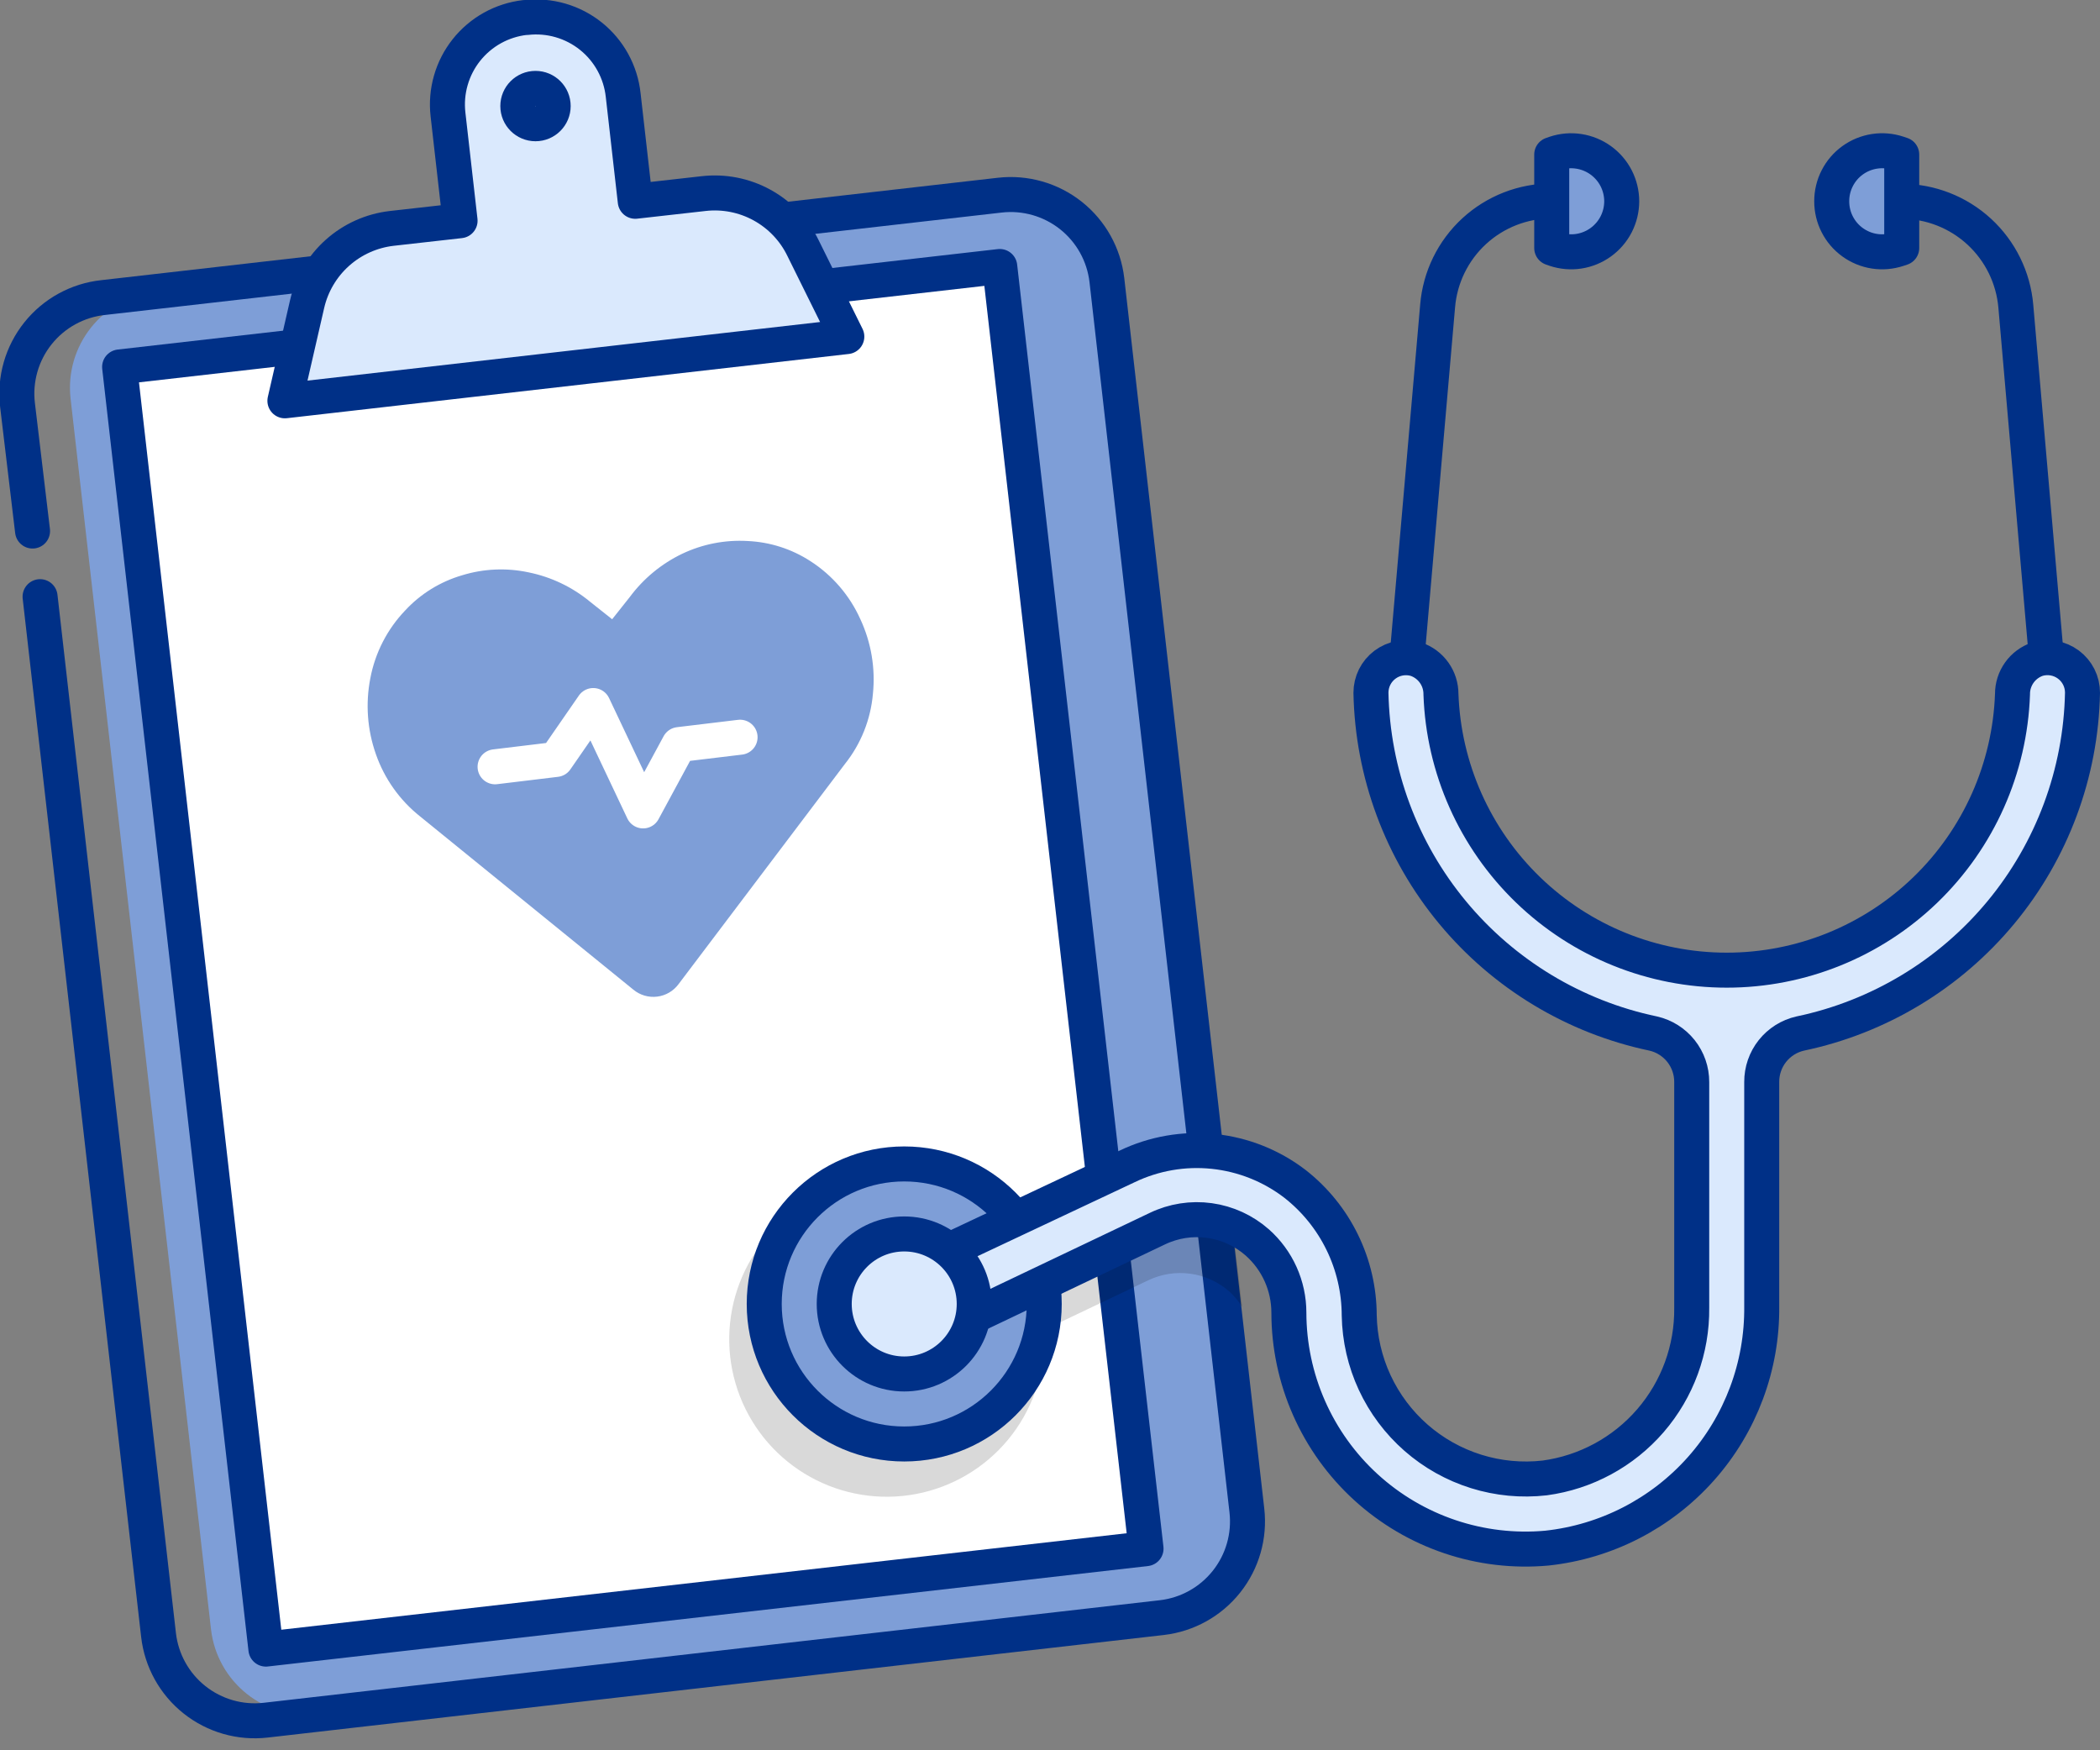
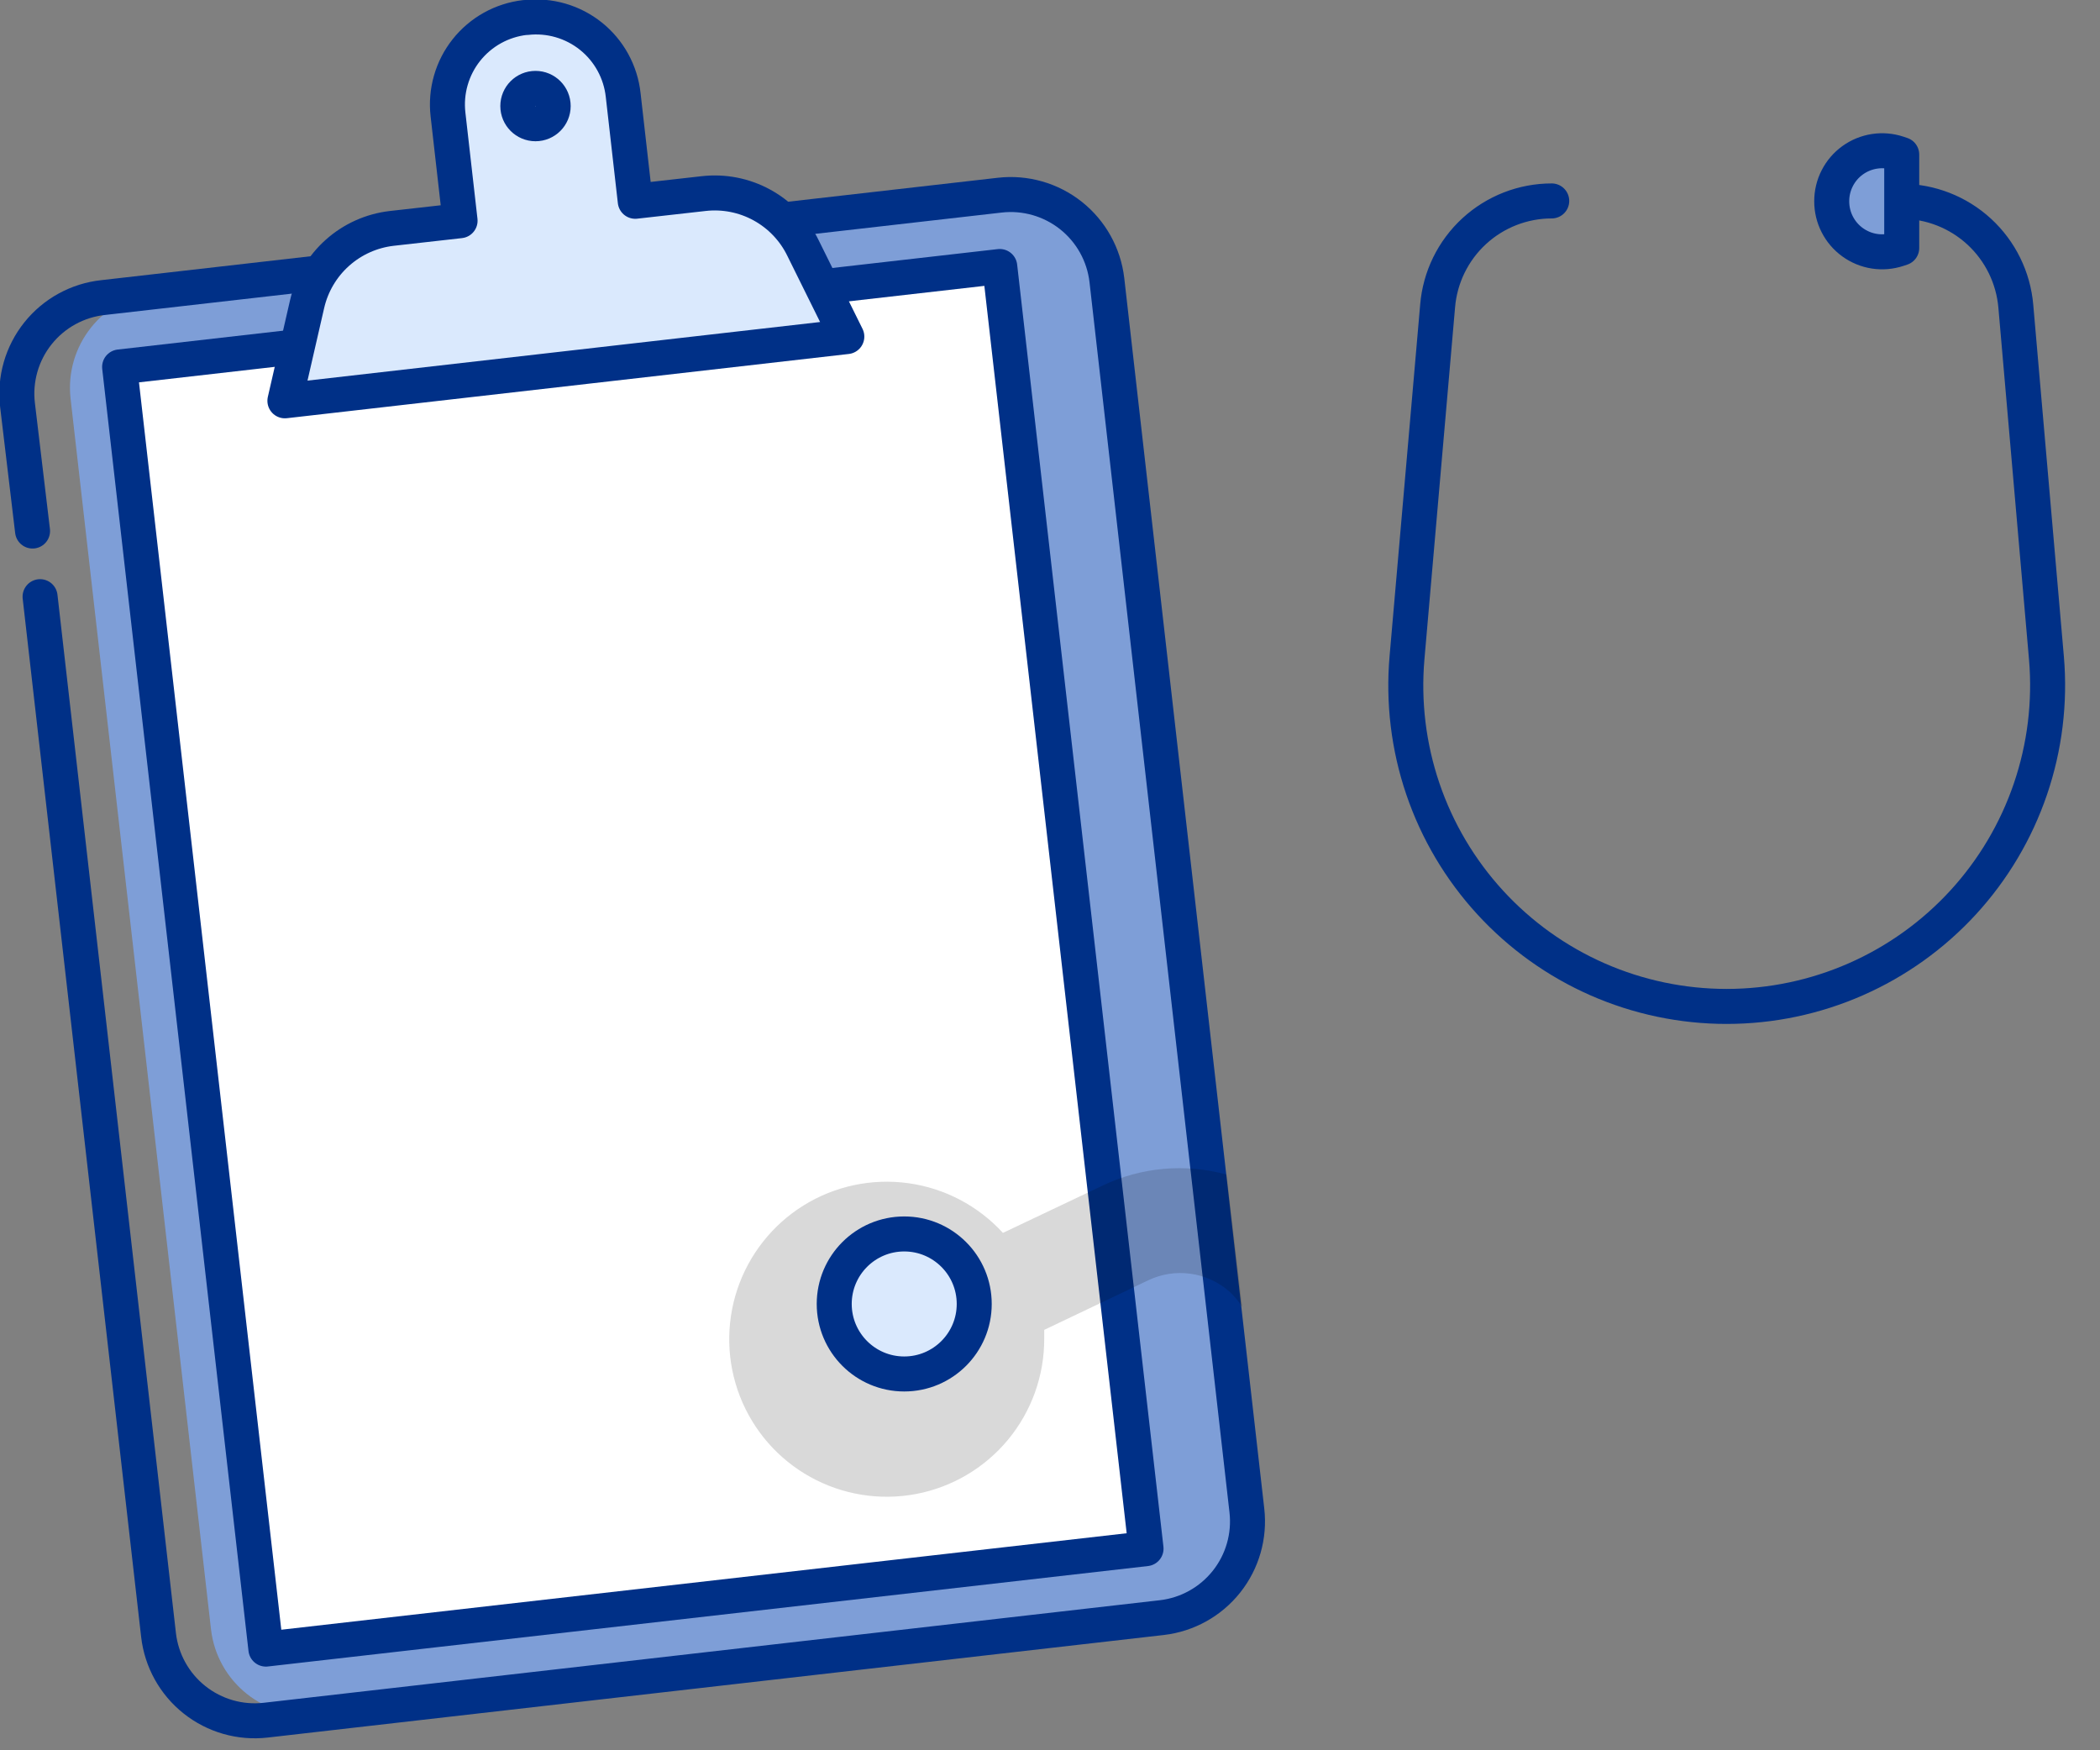
<svg xmlns="http://www.w3.org/2000/svg" width="120" height="100" viewBox="0 0 120 100" fill="none">
  <rect x="0" y="0" width="120" height="100" fill="#808080" stroke="none" />
  <g clip-path="url(#clip0_348_8175)">
    <path d="M57.129 11.161L8.902 16.664C5.867 17.01 3.688 19.751 4.034 22.785L12.056 93.079C12.402 96.114 15.143 98.293 18.177 97.947L66.404 92.443C69.438 92.097 71.618 89.356 71.271 86.322L63.25 16.028C62.904 12.994 60.163 10.815 57.129 11.161Z" fill="#7E9ED7" />
    <path d="M1.86 30.34L1 23.13C0.915 22.405 0.975 21.671 1.176 20.969C1.377 20.267 1.715 19.613 2.171 19.043C2.627 18.473 3.191 17.998 3.831 17.648C4.471 17.297 5.174 17.077 5.9 17L57.13 11.15C58.584 10.984 60.045 11.401 61.193 12.31C62.34 13.219 63.08 14.546 63.25 16L71.25 86.3C71.416 87.756 70.998 89.218 70.086 90.365C69.175 91.513 67.846 92.252 66.39 92.42L15.18 98.28C13.724 98.446 12.262 98.027 11.115 97.116C9.967 96.205 9.228 94.876 9.06 93.42L2.29 34.09" stroke="#003087" stroke-width="2" stroke-linecap="round" stroke-linejoin="round" />
    <path d="M57.129 15.226L6.835 20.965L15.194 94.219L65.488 88.48L57.129 15.226Z" fill="white" stroke="#003087" stroke-width="2" stroke-linecap="round" stroke-linejoin="round" />
    <path opacity="0.15" d="M70.09 67.109C67.728 66.456 65.21 66.68 63 67.74L57.31 70.44C55.892 68.89 53.978 67.885 51.897 67.599C49.817 67.313 47.702 67.763 45.918 68.871C44.135 69.98 42.795 71.678 42.131 73.67C41.468 75.662 41.521 77.824 42.283 79.781C43.045 81.738 44.468 83.367 46.304 84.385C48.141 85.404 50.276 85.748 52.339 85.359C54.403 84.969 56.265 83.871 57.604 82.253C58.943 80.635 59.673 78.6 59.67 76.499C59.67 76.32 59.67 76.15 59.67 75.98L65.61 73.15C66.361 72.79 67.201 72.659 68.026 72.773C68.851 72.886 69.624 73.24 70.25 73.79C70.533 74.047 70.779 74.344 70.98 74.669L70.09 67.109Z" fill="black" />
    <path d="M45.89 14.18C45.383 13.136 44.564 12.276 43.546 11.717C42.529 11.158 41.364 10.929 40.21 11.06L36.3 11.5L35.61 5.43C35.539 4.776 35.34 4.142 35.023 3.564C34.707 2.987 34.279 2.478 33.765 2.066C33.252 1.655 32.662 1.349 32.029 1.166C31.397 0.983 30.735 0.926 30.08 1H30C29.348 1.075 28.716 1.277 28.141 1.596C27.567 1.915 27.061 2.344 26.652 2.858C26.243 3.373 25.94 3.963 25.76 4.594C25.579 5.226 25.525 5.887 25.6 6.54L26.29 12.61L22.38 13.05C21.228 13.184 20.145 13.67 19.28 14.444C18.415 15.217 17.811 16.239 17.55 17.37L16.28 22.9L48.39 19.23L45.89 14.18Z" fill="#DAE9FD" stroke="#003087" stroke-width="2" stroke-linecap="round" stroke-linejoin="round" />
    <path d="M30.6 7.07C31.158 7.07 31.61 6.618 31.61 6.06C31.61 5.502 31.158 5.05 30.6 5.05C30.042 5.05 29.59 5.502 29.59 6.06C29.59 6.618 30.042 7.07 30.6 7.07Z" fill="#DAE9FD" stroke="#003087" stroke-width="2" stroke-linecap="round" stroke-linejoin="round" />
-     <path d="M51.67 82.5C56.088 82.5 59.67 78.918 59.67 74.5C59.67 70.082 56.088 66.5 51.67 66.5C47.252 66.5 43.67 70.082 43.67 74.5C43.67 78.918 47.252 82.5 51.67 82.5Z" fill="#7E9ED7" stroke="#003087" stroke-width="2" stroke-linecap="round" stroke-linejoin="round" />
    <path d="M108.67 11.501C110.31 11.505 111.889 12.123 113.096 13.233C114.303 14.344 115.05 15.866 115.19 17.5L116.94 37.6C117.156 40.131 116.844 42.679 116.024 45.082C115.204 47.486 113.894 49.693 112.176 51.564C110.459 53.434 108.372 54.928 106.047 55.95C103.722 56.972 101.21 57.5 98.67 57.501C96.128 57.502 93.614 56.974 91.287 55.952C88.96 54.929 86.871 53.434 85.152 51.56C83.434 49.687 82.124 47.477 81.306 45.07C80.488 42.663 80.18 40.113 80.4 37.581L82.15 17.48C82.286 15.845 83.031 14.32 84.239 13.208C85.447 12.097 87.029 11.48 88.67 11.48" stroke="#003087" stroke-width="2" stroke-linecap="round" stroke-linejoin="round" />
-     <path d="M119 39.58C119.001 39.267 118.929 38.959 118.789 38.679C118.649 38.399 118.445 38.157 118.194 37.97C117.943 37.783 117.652 37.658 117.344 37.604C117.036 37.55 116.719 37.569 116.42 37.66C116.004 37.803 115.642 38.072 115.388 38.431C115.133 38.79 114.997 39.22 115 39.66C114.852 43.892 113.067 47.901 110.02 50.843C106.974 53.785 102.905 55.429 98.67 55.429C94.435 55.429 90.366 53.785 87.32 50.843C84.273 47.901 82.488 43.892 82.34 39.66C82.342 39.219 82.205 38.788 81.948 38.429C81.692 38.07 81.328 37.801 80.91 37.66C80.611 37.571 80.296 37.554 79.989 37.608C79.682 37.663 79.393 37.788 79.143 37.975C78.893 38.161 78.691 38.404 78.551 38.682C78.412 38.961 78.34 39.269 78.34 39.58C78.43 44.172 80.074 48.597 83.004 52.133C85.933 55.669 89.976 58.108 94.47 59.05C95.097 59.193 95.656 59.546 96.056 60.049C96.456 60.553 96.672 61.177 96.67 61.82V74.72C96.696 77.086 95.857 79.38 94.31 81.17C92.763 82.96 90.615 84.123 88.27 84.44C86.951 84.591 85.616 84.464 84.349 84.068C83.082 83.672 81.912 83.016 80.914 82.141C79.916 81.266 79.112 80.193 78.553 78.989C77.994 77.785 77.694 76.477 77.67 75.15C77.666 73.702 77.334 72.274 76.698 70.973C76.063 69.672 75.14 68.533 74 67.64C72.65 66.604 71.039 65.962 69.346 65.785C67.653 65.608 65.945 65.904 64.41 66.64L53.79 71.64L55.51 75.26L66.13 70.2C67.055 69.754 68.092 69.592 69.109 69.732C70.127 69.873 71.08 70.31 71.85 70.99C72.415 71.492 72.868 72.108 73.178 72.798C73.488 73.487 73.649 74.234 73.65 74.99C73.651 76.868 74.043 78.725 74.801 80.443C75.559 82.161 76.666 83.703 78.053 84.969C79.44 86.235 81.075 87.199 82.855 87.798C84.635 88.398 86.52 88.62 88.39 88.45C91.788 88.085 94.929 86.467 97.199 83.912C99.47 81.357 100.707 78.048 100.67 74.63V61.82C100.666 61.177 100.882 60.551 101.282 60.047C101.682 59.544 102.242 59.192 102.87 59.05C107.364 58.108 111.407 55.669 114.336 52.133C117.266 48.597 118.91 44.172 119 39.58Z" fill="#DAE9FD" stroke="#003087" stroke-width="2" stroke-linecap="round" stroke-linejoin="round" />
    <path d="M51.67 78.5C53.879 78.5 55.67 76.709 55.67 74.5C55.67 72.291 53.879 70.5 51.67 70.5C49.461 70.5 47.67 72.291 47.67 74.5C47.67 76.709 49.461 78.5 51.67 78.5Z" fill="#DAE9FD" stroke="#003087" stroke-width="2" stroke-linecap="round" stroke-linejoin="round" />
-     <path d="M88.87 14.24L88.67 14.17V8.83L88.87 8.76C89.304 8.616 89.766 8.577 90.218 8.647C90.67 8.716 91.099 8.892 91.47 9.159C91.841 9.427 92.143 9.778 92.352 10.185C92.56 10.592 92.669 11.043 92.67 11.5C92.669 11.958 92.56 12.408 92.352 12.815C92.143 13.222 91.841 13.574 91.47 13.841C91.099 14.109 90.67 14.285 90.218 14.354C89.766 14.423 89.304 14.384 88.87 14.24Z" fill="#7E9ED7" stroke="#003087" stroke-width="2" stroke-linecap="round" stroke-linejoin="round" />
    <path d="M108.46 8.76L108.67 8.83V14.17L108.46 14.24C108.026 14.384 107.565 14.423 107.113 14.354C106.662 14.285 106.233 14.109 105.863 13.841C105.492 13.574 105.191 13.222 104.984 12.815C104.776 12.407 104.669 11.957 104.67 11.5C104.669 11.043 104.776 10.592 104.984 10.185C105.191 9.778 105.492 9.426 105.863 9.158C106.233 8.891 106.662 8.715 107.113 8.646C107.565 8.576 108.026 8.615 108.46 8.76Z" fill="#7E9ED7" stroke="#003087" stroke-width="2" stroke-linecap="round" stroke-linejoin="round" />
-     <path d="M46.309 32.06C47.56 32.865 48.55 34.015 49.16 35.37C49.783 36.705 50.032 38.185 49.88 39.651C49.751 41.112 49.195 42.504 48.279 43.651L38.779 56.221C38.635 56.418 38.452 56.584 38.241 56.708C38.03 56.831 37.797 56.911 37.554 56.941C37.311 56.971 37.065 56.951 36.83 56.882C36.596 56.813 36.377 56.697 36.19 56.541L24 46.641C22.841 45.719 21.967 44.488 21.48 43.09C20.989 41.701 20.879 40.207 21.16 38.761C21.434 37.297 22.129 35.946 23.16 34.87C24.039 33.924 25.159 33.233 26.399 32.87C27.631 32.489 28.939 32.431 30.2 32.7C31.494 32.962 32.703 33.539 33.719 34.38L34.98 35.38L35.98 34.12C36.763 33.062 37.792 32.21 38.98 31.64C40.145 31.086 41.431 30.835 42.719 30.91C43.997 30.967 45.237 31.364 46.309 32.06Z" fill="#7E9ED7" />
    <path d="M28.29 43.81L31.77 43.39L33.9 40.31L36.75 46.33L38.8 42.54L42.29 42.12" stroke="white" stroke-width="2" stroke-linecap="round" stroke-linejoin="round" />
  </g>
  <defs>
    <clipPath id="clip0_348_8175">
      <rect width="120" height="100" fill="white" />
    </clipPath>
  </defs>
</svg>